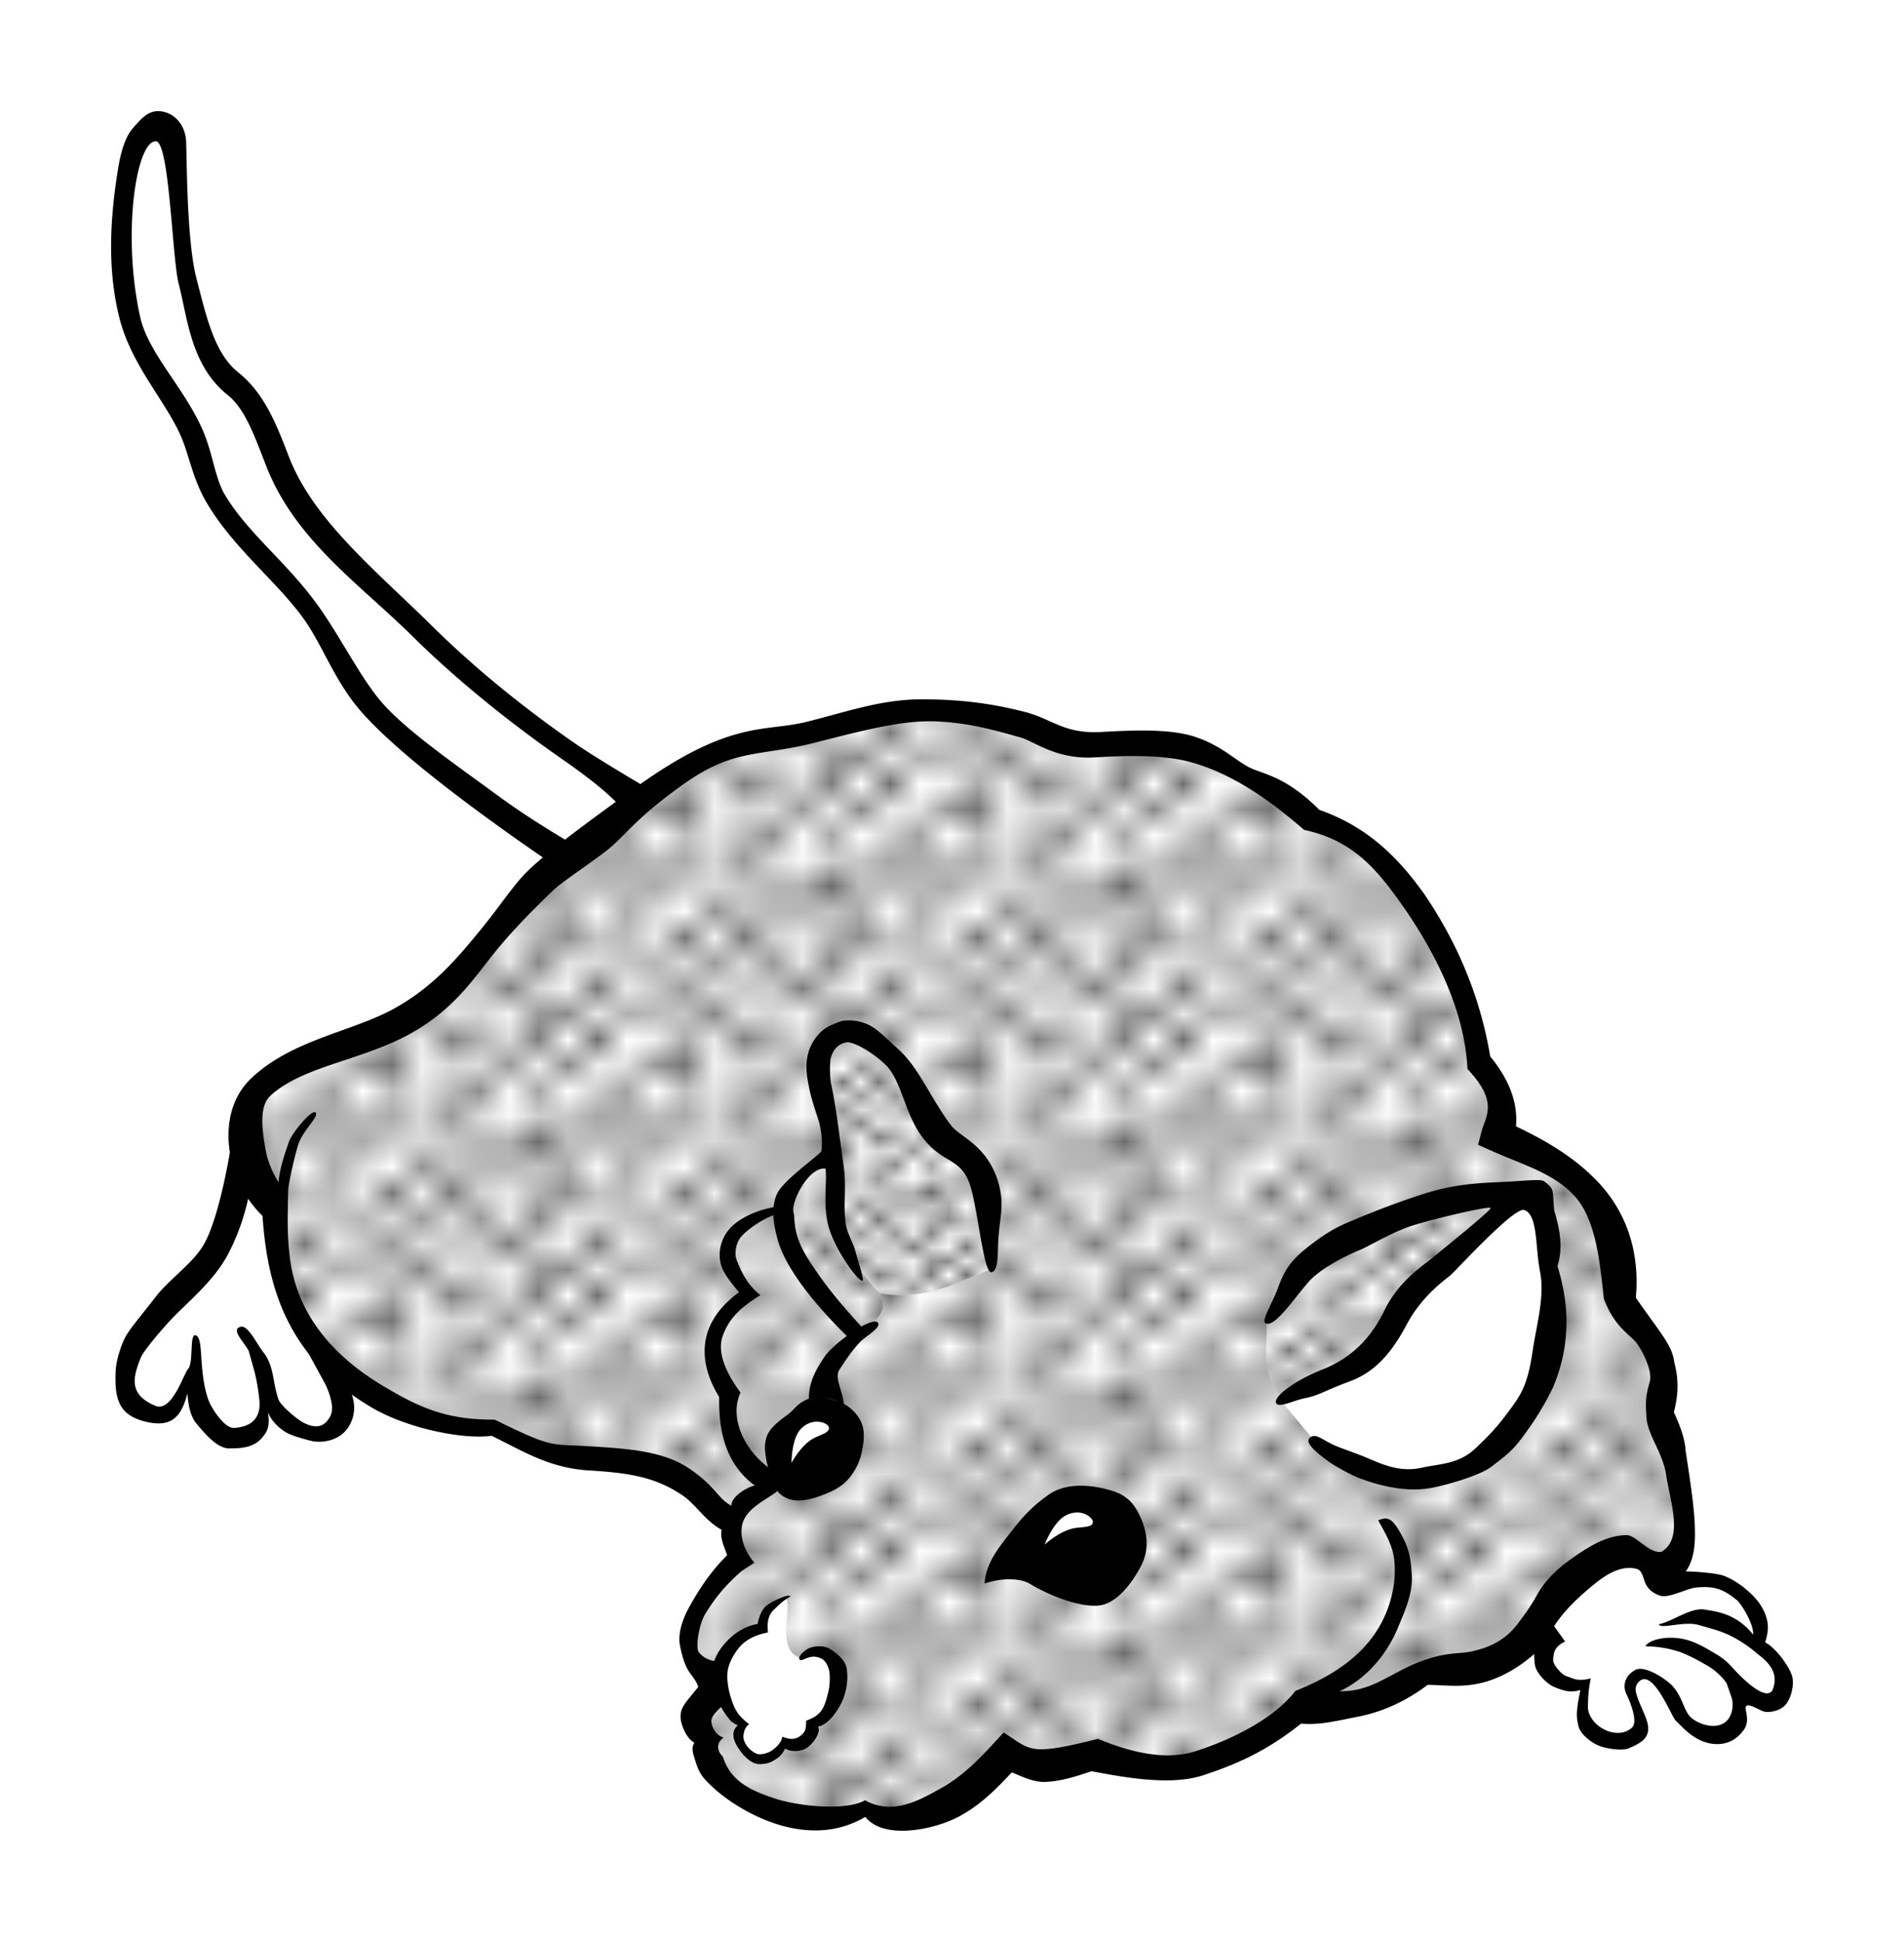
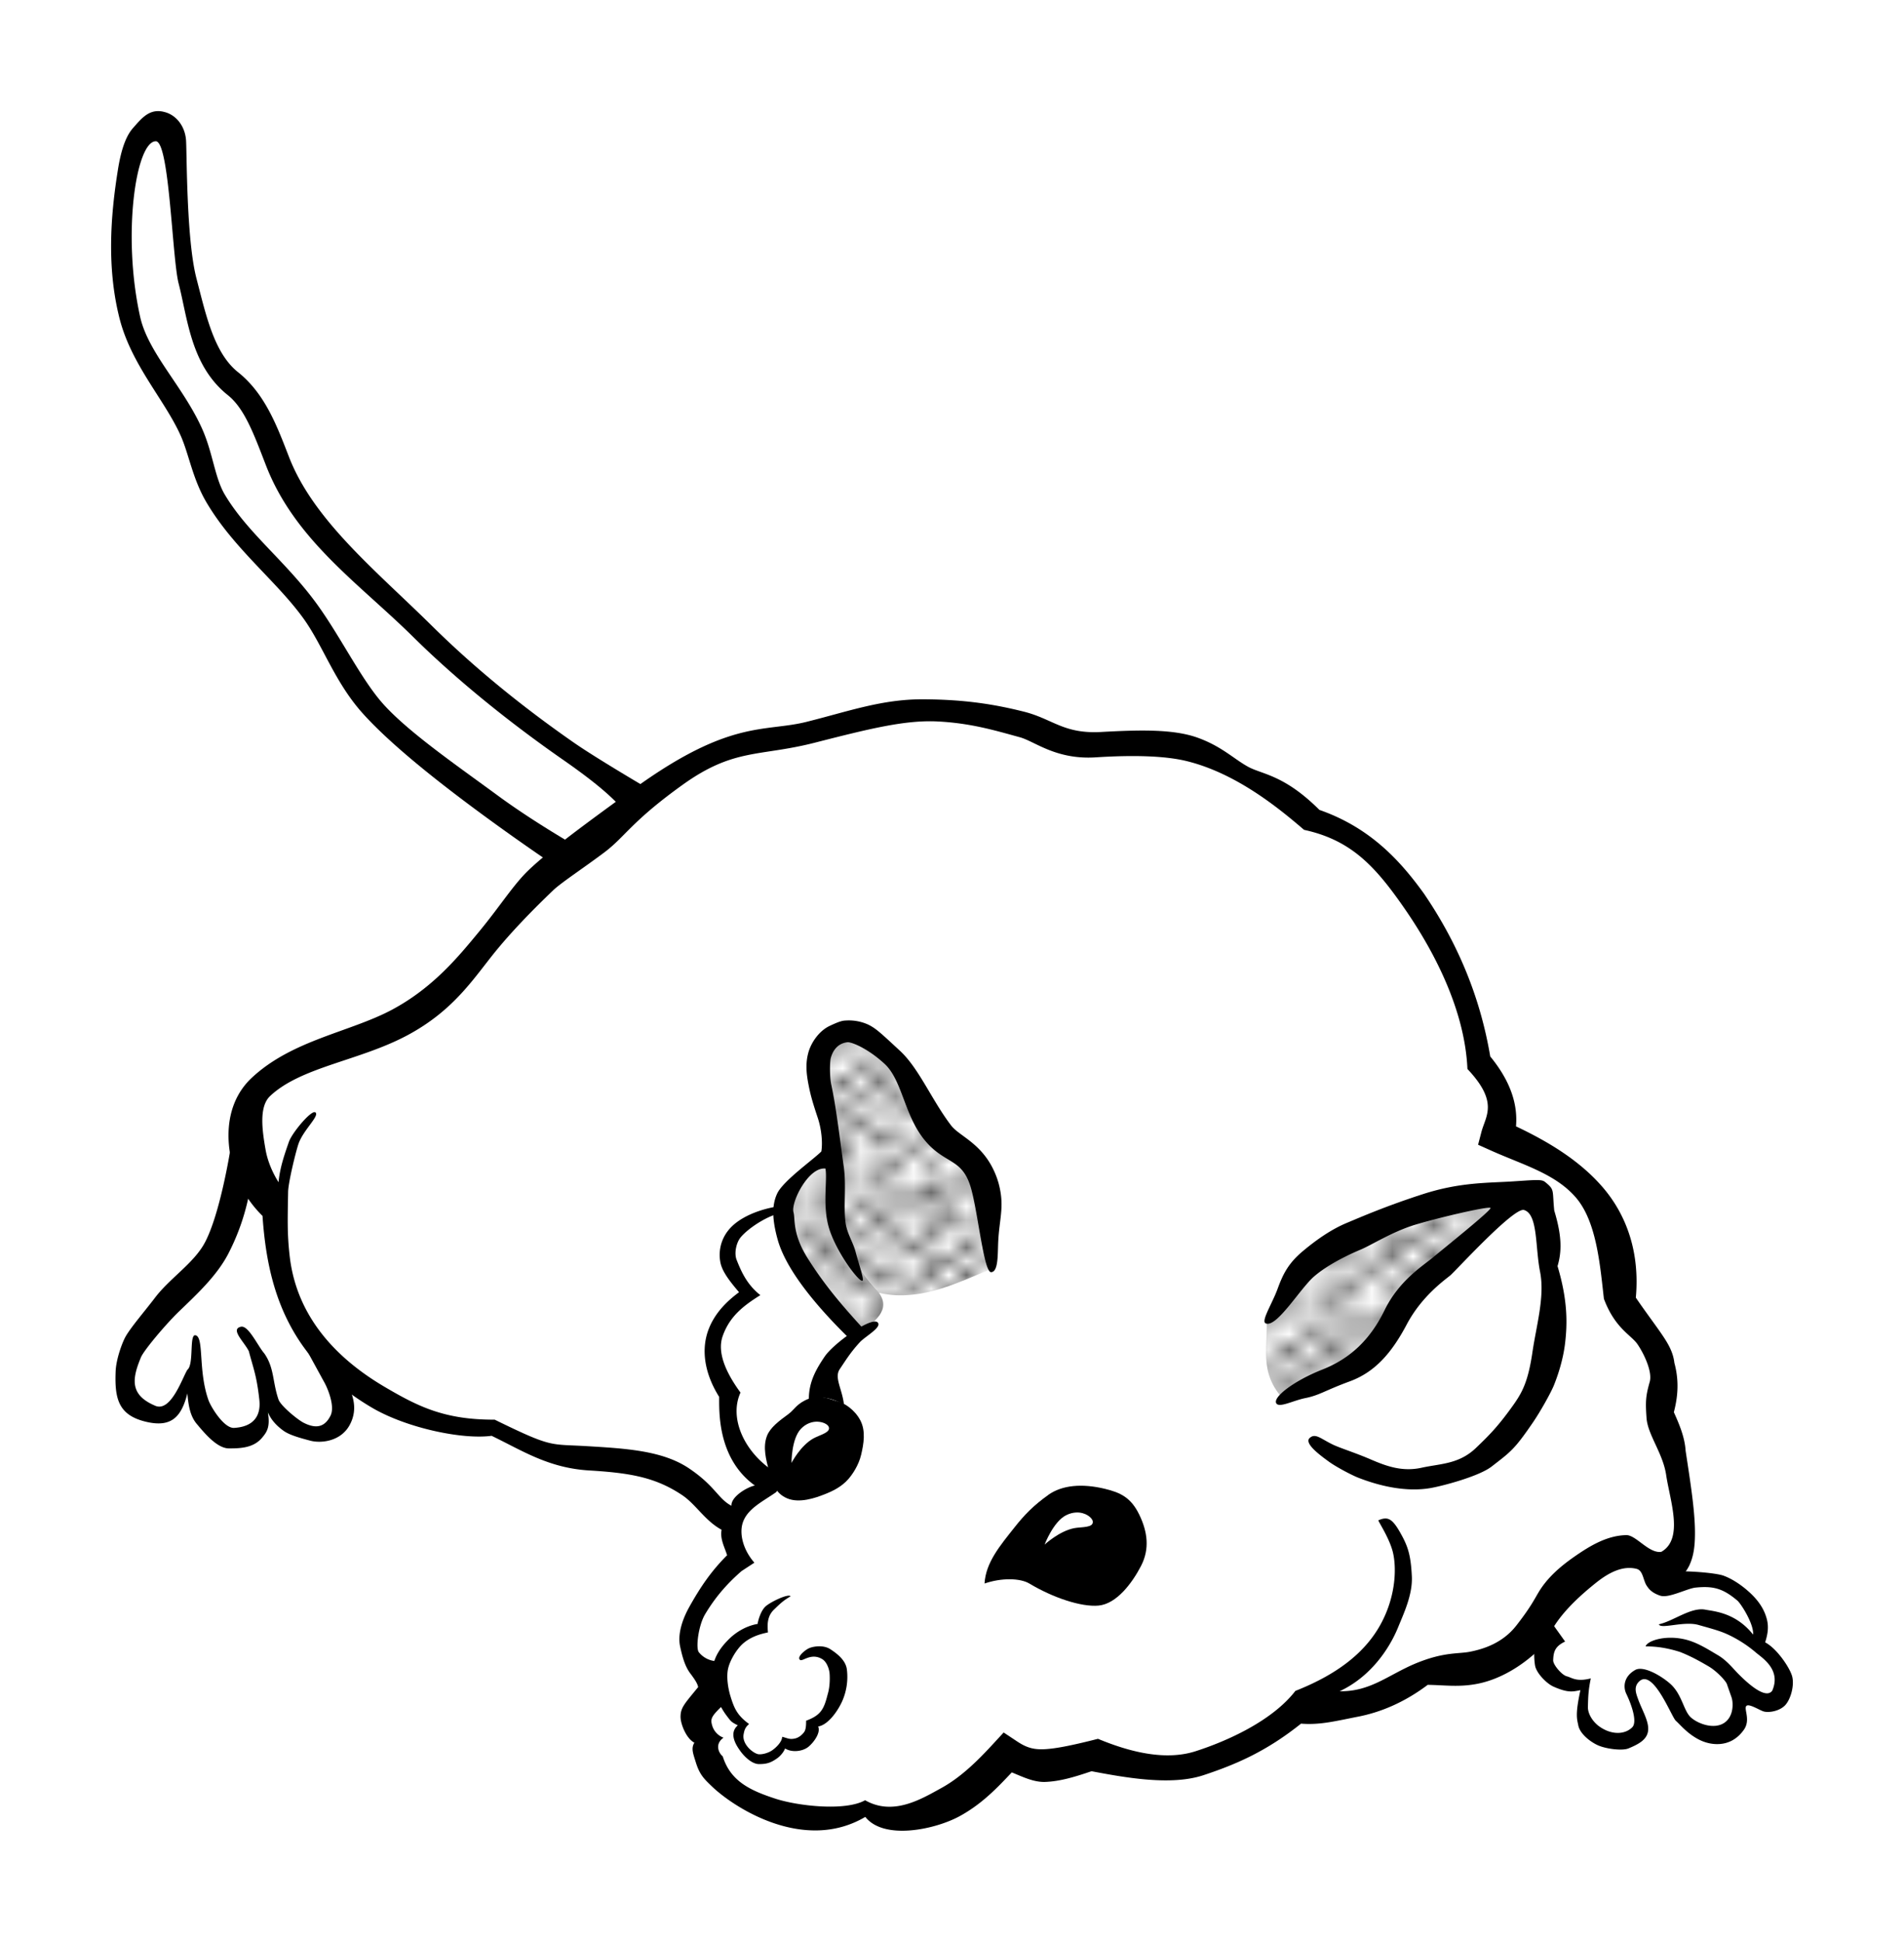
<svg xmlns="http://www.w3.org/2000/svg" xmlns:xlink="http://www.w3.org/1999/xlink" width="129.539" height="132.069" viewBox="0 0 121.443 123.815">
  <defs>
    <pattern xlink:href="#a" id="c" patternTransform="matrix(1.126 0 0 .878 -24.228 947.388)" />
    <pattern xlink:href="#a" id="d" patternTransform="matrix(1.177 0 0 1.032 -148.96 917.254)" />
    <pattern xlink:href="#a" id="e" patternTransform="matrix(1.315 0 0 .995 -8.892 937.01)" />
    <pattern xlink:href="#a" id="b" patternTransform="matrix(1.868 0 0 1.63 -11.138 922.246)" />
    <pattern id="a" patternTransform="scale(10)" height="10" width="10" patternUnits="userSpaceOnUse">
      <circle r=".45" cy=".81" cx="2.567" />
      <circle r=".45" cy="2.33" cx="3.048" />
      <circle r=".45" cy="2.415" cx="4.418" />
      <circle r=".45" cy="3.029" cx="1.844" />
      <circle r=".45" cy="1.363" cx="6.08" />
      <circle r=".45" cy="4.413" cx="5.819" />
      <circle r=".45" cy="4.048" cx="4.305" />
      <circle r=".45" cy="3.045" cx="5.541" />
      <circle r=".45" cy="5.527" cx="4.785" />
      <circle r=".45" cy="5.184" cx="2.667" />
      <circle r=".45" cy="1.448" cx="7.965" />
      <circle r=".45" cy="5.049" cx="7.047" />
      <circle r=".45" cy=".895" cx="4.34" />
      <circle r=".45" cy=".34" cx="7.125" />
      <circle r=".45" cy="1.049" cx="9.553" />
      <circle r=".45" cy="2.689" cx="7.006" />
      <circle r=".45" cy="2.689" cx="8.909" />
      <circle r=".45" cy="4.407" cx="9.315" />
      <circle r=".45" cy="3.87" cx="7.82" />
      <circle r=".45" cy="5.948" cx="8.27" />
      <circle r=".45" cy="7.428" cx="7.973" />
      <circle r=".45" cy="8.072" cx="9.342" />
      <circle r=".45" cy="9.315" cx="8.206" />
      <circle r=".45" cy="9.475" cx="9.682" />
      <circle r=".45" cy="6.186" cx="9.688" />
      <circle r=".45" cy="6.296" cx="3.379" />
      <circle r=".45" cy="8.204" cx="2.871" />
      <circle r=".45" cy="8.719" cx="4.59" />
      <circle r=".45" cy="9.671" cx="3.181" />
      <circle r=".45" cy="7.315" cx="5.734" />
      <circle r=".45" cy="6.513" cx="6.707" />
      <circle r=".45" cy="9.67" cx="5.73" />
      <circle r=".45" cy="8.373" cx="6.535" />
      <circle r=".45" cy="7.154" cx="4.37" />
      <circle r=".45" cy="7.25" cx=".622" />
      <circle r=".45" cy="5.679" cx=".831" />
      <circle r=".45" cy="8.519" cx="1.257" />
      <circle r=".45" cy="6.877" cx="1.989" />
      <circle r=".45" cy="3.181" cx=".374" />
      <circle r=".45" cy="1.664" cx="1.166" />
      <circle r=".45" cy=".093" cx="1.151" />
      <circle r=".45" cy="10.093" cx="1.151" />
      <circle r=".45" cy="4.451" cx="1.302" />
      <circle r=".45" cy="3.763" cx="3.047" />
    </pattern>
  </defs>
  <g fill-rule="evenodd">
    <path d="M98.494 104.824c-.018.571-.147 1.04.241 1.982.805.776 1.61.782 2.416.587-.152 1.186-.502 2.645.16 2.717.547.603 1.053 1.297 2.013.954.484-.19.967.187 1.45-.881l-.886-2.643.564-.807c1.66.253 1.72.994 2.174 1.615.574.99 1.148 1.977 1.932 2.202.941.495 1.58.161 2.093-.514l.242-2.276 1.771.808c.93.304 1.125-.567 1.208-1.615-.138-.759-1.008-1.37-1.772-2.13.32-1.368.094-2.072-.644-2.862-1.012-.396-1.098-1.303-4.025-1.175-1.582.63-1.558-.447-1.981-1.079 1.295.444 1.48-.19 1.86-.648.21-3.164-.524-5.251-1.139-7.475l-.228-4.153c-.496-1.546-1.157-2.98-2.505-3.945-.364-1.994.412-2.947-1.138-6.022-1.963-3.6-4.468-3.735-6.832-4.776.044-1.486 1.171-2.592-1.366-4.983-.28-3.16-.975-6.131-2.96-8.513-2.029-4.133-4.632-6.039-7.516-6.853-.7-1.287-5.16-3.291-8.426-5.117l-7.06.134c-2.525-.89-4.687-1.946-8.425-2.284l-9.793 1.869c-2.483.051-4.627 1.032-6.684 2.248l-2.717 2.18c-2.843-2.865-9.809-7.17-14.41-11.883-2.772-2.597-5.723-4.923-7.89-8.442-1.036-3.145-2.156-4.774-2.979-6.167-.885-.762-1.771-1.676-2.657-3.597-1.137-4.701-1.194-8.174-1.288-12.113-.783-1.608-1.263-1.164-1.852-1.175-.845 1.31-1.487 2.68-1.69 4.185-.074 2.933-.032 5.601.322 7.561a21.066 21.066 0 002.737 5.726c2.12 2.35 1.647 3.685 2.416 5.506 2.242 3.747 4.242 5.499 6.28 7.562l4.186 6.827c4.214 3.863 8.427 7.425 12.466 9.499l-1.27.804-8.881 9.344-8.184 3.64c-1.364-.168-2.7 3.12-2.356 5.26-.511 2.61-.799 5.328-2.483 6.985-2.37 1.843-4.044 3.957-4.911 6.387-.053 2.468.557 1.915.885 2.643.562.523 1.24.437 2.013 0l1.288-1.982c.806 2.838 1.135 2.807 2.335 3.744l1.691-.514c.864-.715.667-1.671.725-2.57.095 1.382.995 2.03 1.932 2.643.778.524 1.557.38 2.335-.073 1.261-.133.11-2.628.044-4.188 4.979 4.41 8.436 3.836 9.924 3.98 4.446 2.299 7.497 2.266 10.703 2.491l4.554 3.53.456 2.7c-2.212 1.592-2.948 3.477-3.174 5.436l1.74 2.284c-.504 1.116-2.048 1.715-.388 3.908 1.285 4.65 6.445 4.374 9.873 4.092 3.041.936 5.96.468 8.573-3.47 1.94.27 3.784 1.497 5.921-.207 2.214.671 4.41 1.467 6.832.623 3.163-.9 5.16-2.255 6.832-3.737 2.429.368 4.858.1 7.287-1.87 2.384.073 4.84.363 6.604-1.453.226-.462.467-.906.755-1.411z" fill="#fff" stroke="#00ff0a" stroke-width=".369" />
-     <path d="M16.26 1009.987c-1.382-1.794.207-6.527 1.837-6.325l8.184-3.642 8.881-9.343 8.346-6.473c2.057-1.216 4.2-2.197 6.684-2.249l9.793-1.868c3.737.337 5.9 1.393 8.425 2.284l7.06-.208c3.265 1.826 7.725 3.904 8.426 5.191 2.884.814 5.487 2.72 7.515 6.852 1.986 2.383 2.681 5.353 2.96 8.514 2.538 2.391 1.41 3.497 1.367 4.983 2.363 1.04 4.869 1.176 6.832 4.776 1.55 3.074.774 4.028 1.138 6.022 1.348.964 2.008 2.399 2.505 3.945l.228 4.153c.614 2.224 1.349 4.31 1.139 7.475-.491.59-.656 1.478-3.416 0-3.211.906-5.336 3.173-6.832 6.23-1.764 1.815-4.22 1.524-6.604 1.453-2.43 1.969-4.858 2.237-7.288 1.869-1.671 1.482-3.668 2.838-6.831 3.737-2.422.844-4.618.048-6.832-.623-2.137 1.704-3.981.477-5.921.208-2.614 3.937-5.532 4.405-8.573 3.47-3.428.28-8.588.557-9.873-4.093-1.66-2.193-.116-2.792.389-3.908l-1.742-2.284c.227-1.959.963-3.844 3.175-5.436l-.456-2.7-4.554-3.53c-3.206-.225-6.257-.192-10.703-2.491-1.72-.166-6.073.626-12.298-6.437-.851-2.273-1.59-4.623-1.594-7.475z" fill="url(#b)" stroke="#0040ff" stroke-width=".615" transform="translate(-.27 -935.015)" />
    <path d="M52.923 73.99c-.167-.359-1.26.55-2.255 1.322-1.544 1.793-.754 2.521-.724 3.597 1.287 2.09 2.415 3.96 4.75 6.24 1.124-.906 2.152-1.617 1.369-2.716-1.813-1.823-1.96-3.343-2.818-4.992z" fill="#fff" />
    <path d="M53.003 73.697c.436-.723-.287-3.559-.885-6.167.42-1.315 1.062-1.616 1.69-1.982 1.876.187 2.816 1.44 3.865 2.57l2.255 4.55c.993.587 1.986.413 2.979 2.424l.402 5.8c-1.783.645-4.445 2.195-7.246 1.54-1.995-1.785-3.206-5.668-3.06-8.735z" fill="#fff" />
    <path d="M53.273 1008.712c.436-.723-.287-3.559-.885-6.167.42-1.315 1.062-1.616 1.69-1.982 1.875.187 2.816 1.44 3.865 2.57l2.254 4.55c.993.586 1.986.413 2.98 2.424l.402 5.8c-1.783.645-4.445 2.195-7.246 1.54-1.995-1.785-3.207-5.668-3.06-8.735z" fill="url(#c)" transform="translate(-.27 -935.015)" />
    <path d="M53.193 1009.005c-.167-.36-1.26.55-2.255 1.322-1.544 1.793-.754 2.521-.724 3.597 1.287 2.09 2.415 3.96 4.75 6.24 1.124-.906 2.152-1.617 1.369-2.716-1.813-1.823-1.96-3.343-2.818-4.992z" fill="url(#d)" transform="translate(-.27 -935.015)" />
    <path style="line-height:normal;text-indent:0;text-align:start;text-decoration-line:none;text-decoration-style:solid;text-decoration-color:#000;text-transform:none;block-progression:tb;white-space:normal;isolation:auto;mix-blend-mode:normal;solid-color:#000;solid-opacity:1" d="M53.92 65.07c-.178.012-.357.037-1.01.347-.652.31-1.182 1.042-1.363 1.743-.182.701-.106 1.342.03 2.04.136.699.3 1.226.588 2.093.23.69.317 1.567.221 2.128-.555.55-2.449 1.882-2.82 2.69-.338.733-.323 1.63.034 2.92.606 2.192 2.988 4.786 4.781 6.515l.845-.65c-1.478-1.605-2.62-2.935-3.713-4.672-.984-1.565-.78-2.49-.902-2.934-.174-.638.96-2.9 2.039-2.784.136.771-.21 2.397.24 3.839.468 1.5 1.84 3.334 2.106 3.32.16-.01-.194-.98-.431-1.87-.159-.596-.55-1.168-.637-1.863-.134-1.063.06-2.308-.111-3.542-.284-2.038-.49-3.81-.797-5.238-.106-.498-.098-1.436-.031-1.688.11-.412.39-.933 1.064-1.01.223-.027 1.255.351 2.372 1.381s1.248 3.25 2.526 4.827c1.278 1.577 2.362 1.142 2.941 2.961.47 1.476.845 5.51 1.326 5.492.478-.02.41-1.198.455-2.013.083-1.528.44-2.28-.034-3.834-.468-1.532-.004-.01-.005-.011-.002 0 .46 1.391-.003-.014-.748-2.273-2.398-2.74-2.961-3.476-1.246-1.63-2.05-3.642-3.267-4.767-1.217-1.125-1.533-1.437-2.052-1.682a2.98 2.98 0 00-1.432-.247zM8.476 8.173c-.503.57-.78 1.56-.95 2.62-.498 3.073-.704 6.352.098 9.508.749 2.948 2.848 5.157 3.88 7.429.548 1.208.766 2.785 1.678 4.324 1.728 2.918 4.428 4.975 6.151 7.349 1.265 1.742 2.012 4.095 3.812 6.093 1.862 2.067 4.992 4.508 7.692 6.49 2.7 1.982 4.964 3.48 4.964 3.48.426-.089 1.353-.549 1.737-1.063 0 0-3.13-1.726-5.782-3.673s-5.687-4.036-7.302-5.829c-1.406-1.56-2.72-4.29-4.243-6.388-1.97-2.714-4.423-4.53-5.875-6.98-.646-1.089-.758-2.682-1.462-4.234-1.222-2.693-3.427-4.804-3.937-7.105-1.162-5.24-.258-11.198 1.004-11.185.87.01 1.036 7.464 1.452 9.065.58 2.238.77 5.23 3.138 7.12 1.077.86 1.67 2.511 2.434 4.482 1.842 4.754 5.95 7.54 9.363 10.91 2.85 2.817 6.237 5.528 9.562 7.842 1.787 1.244 3.389 2.488 4.186 3.63.528-.266 1.21-.666 1.491-1.64 0 0-3.485-2.037-4.973-3.073-3.236-2.252-6.299-4.728-9.046-7.442-3.537-3.496-7.543-6.71-9.115-10.767-.771-1.99-1.531-4.033-3.251-5.405-1.527-1.218-2.04-3.626-2.652-5.98-.659-2.536-.605-8.169-.667-8.851-.08-.864-.602-1.5-1.24-1.717-1.034-.35-1.552.317-2.147.99zM105.905 101.744c.53.175 1.714-.465 2.248-.518 1.133-.113 1.743.055 2.664.831.216.182 1.056 1.479 1.001 2.166-1.11-1.401-2.476-1.48-3.051-1.59-.91-.175-2.053.742-2.958.932.1.338 1.587-.22 2.514.04.927.261 1.332.37 1.8.574a7.843 7.843 0 011.856 1.174c.408.352 1.644 1.093 1.063 2.441-.451.649-1.8-.704-2.143-1.043-.343-.34-.744-.876-1.339-1.223-.634-.37-1.338-.837-2.157-1.014-1.216-.263-2.323.098-2.442.46.745 0 1.41.11 2.187.353.716.28 1.28.6 1.835.924.513.3 1.092.922 1.163 1.124l.295.843c.117.334.153 1.198-.44 1.617-.643.454-1.669.096-2.146-.325-.476-.42-.565-1.491-1.336-2.163-.625-.545-1.718-1.151-2.22-.868-.74.418-.774 1.085-.572 1.512.363.752.71 1.81.384 2.14-.488.494-1.362.487-2.115-.06-.414-.3-.724-.807-.714-1.23.016-.688.029-1.069.184-1.825-.926.238-1.21-.053-1.533-.134-.319-.08-.876-.741-.867-1.016.018-.579.136-.899.761-1.2l-1.077-1.508-1.912 1.138 1.017.982s-.014.52.057.923c.084.474.726 1.14 1.175 1.34.965.426 1.26.31 1.716.226-.334 1.547-.224 1.812-.13 2.266.106.502.723 1.006 1.229 1.24.505.234 1.561.374 1.966.207.69-.285 1.233-.588 1.259-1.206.024-.566-.392-1.245-.628-1.89-.153-.418-.313-.821.048-1.17.891-.86 2.066 2.255 2.34 2.501.276.246.68.761 1.376 1.149.362.202.852.374 1.414.337.563-.036 1.122-.298 1.557-.916.434-.62-.01-1.304.146-1.503.156-.2.867.283 1.135.348.343.082 1-.031 1.352-.408.352-.378.605-1.288.434-1.863-.172-.575-.986-1.764-1.714-2.14.132-.422.25-.906.115-1.45-.118-.478-.361-.959-.828-1.46-.362-.388-1.121-1.04-1.937-1.341-.344-.128-1.446-.257-2.58-.282-.951-.02-2.403.739-2.403.739.113.295.334.617.95.82zM13.06 79.24c-.693 1.297-2.221 2.253-3.167 3.495-.677.889-1.576 1.926-1.9 2.518-.185.337-.586 1.376-.618 2.198-.069 1.762.191 2.807 1.99 3.214 1.53.346 2.201-.276 2.586-1.821.063.728.164 1.427.592 1.938.52.623 1.31 1.567 2.059 1.57.749 0 1.579-.03 2.125-.694.275-.334.53-.65.352-1.638.205.542.634.942 1.007 1.209.373.267 1.021.45 1.708.631.687.18 1.955.051 2.522-1.024.568-1.075.12-2.01-.173-2.637l-1.207-.92L19.515 86l1.185 2.165c.218.4.677 1.512.38 2.102-.335.665-.849.892-1.721.445-.385-.197-1.457-1.077-1.595-1.478-.39-1.13-.262-2.024-.911-2.944-.404-.458-1.008-1.801-1.485-1.696-.704.156.205.958.503 1.56.3 1.135.498 1.555.667 3.065.05.439.133 1.722-1.605 1.825-.65.038-1.483-1.342-1.633-1.761-.676-1.893-.272-4.02-.828-4.144-.418-.094-.085 1.857-.523 2.202-.333.55-1.05 2.715-2.048 2.292-1.643-.696-1.478-1.723-.911-3.09.187-.45 1.6-2.129 2.446-2.941 1.14-1.095 2.36-2.234 3.087-3.59a14.28 14.28 0 001.359-3.841l-1.186-2.892s-.647 4.115-1.635 5.96zM48.437 110.866h.002v.013s-.002 0-.002-.013z" color="#000" font-weight="400" font-family="sans-serif" overflow="visible" />
    <path d="M80.78 83.975c2.424-4.382 5.576-5.22 8.616-6.608 2.353-.696 4.713-1.39 8.534-1.321-1.465.548-3.452 2.205-5.555 4.111-2.54 1.825-3.544 3.51-3.946 5.139-1.339 2.387-4.211 2.817-6.521 3.964-1.698-1.762-.991-3.524-1.127-5.285z" fill="#fff" />
    <path d="M81.666 89.26c2.217-.809 4.434-1.613 6.441-3.377 1.962-4.183 5.4-7.288 9.501-9.91 1.153 1.737 1.162 3.126 1.047 4.478.725 6.266-.097 5.48-.161 8.149-1.812 2.67-3.63 5.322-6.28 5.506-2.876.51-5.632-.292-8.293-2.13zM63.229 100.42c1.076-1.997 2.203-3.834 3.703-4.479 1.586-.582 3.135-.895 4.509.073 1.094 1.224.882 2.447.725 3.67-.582 1.2-1.248 2.169-2.255 2.203-1.717-.11-3.139-.625-4.428-1.321-.811-.158-1.65-.366-2.254-.147z" fill="#fff" />
    <path d="M69.267 95.397c-.757.03-1.542.252-2.335.543-1.5.645-2.627 2.482-3.703 4.479.604-.22 1.443-.012 2.254.146 1.289.697 2.711 1.211 4.428 1.322 1.007-.034 1.673-1.004 2.255-2.203.157-1.223.37-2.447-.725-3.67-.687-.484-1.417-.647-2.174-.617zm-.631 1.041c.597-.03 1.028.333 1.064.56.068.428-.716.35-1.18.438-.959.183-1.892 1.05-1.892 1.05s.55-1.454 1.363-1.869c.228-.116.446-.169.645-.179z" />
    <path style="line-height:normal;text-indent:0;text-align:start;text-decoration-line:none;text-decoration-style:solid;text-decoration-color:#000;text-transform:none;block-progression:tb;white-space:normal;isolation:auto;mix-blend-mode:normal;solid-color:#000;solid-opacity:1" d="M66.857 95.323c-.93.661-1.515 1.263-2.141 2.055-.92 1.162-1.846 2.247-1.918 3.588 1.07-.37 2.263-.351 2.856 0 1.514.91 3.325 1.51 4.416 1.407 1.156-.11 2.144-1.44 2.707-2.524.563-1.085.418-2.185-.11-3.272-.527-1.088-1.192-1.41-2.21-1.653-1.424-.34-2.7-.246-3.6.394zm4.576 2.291c.446.976.193 1.542-.216 2.33-.426.82-1.11 1.299-1.532 1.339-.652.062-2.458-.232-3.435-.774-.977-.542-1.464-.35-1.728-.442.623-1.415 1.498-2.894 2.808-3.675 1.085-.647 1.962-.433 2.607-.244.645.188 1.276.984 1.496 1.466z" color="#000" font-weight="400" font-family="sans-serif" overflow="visible" />
    <path d="M50.105 101.918c-1.254.609-1.443 1.314-1.65 2.019-1.52.305-2.213 1.531-2.778 2.9.406 1.506.347 2.178 1.69 3.23-.35.504-.337 1.15.806 2.239.67.196 1.22-.45 1.892-.991.854.2 1.493-.153 1.811-1.322 1.1-.388 1.442-1.566 1.812-2.716-.174-1.648-.803-1.648-1.248-1.799l-1.329.257c-1.738-.471-.49-3.412-1.006-3.817z" fill="#fff" />
    <path d="M81.05 1018.99c2.424-4.382 5.576-5.22 8.615-6.608 2.354-.696 4.714-1.39 8.535-1.321-1.466.548-3.452 2.205-5.556 4.11-2.539 1.825-3.543 3.51-3.945 5.14-1.34 2.386-4.211 2.816-6.521 3.964-1.698-1.762-.991-3.524-1.128-5.286z" fill="url(#e)" transform="translate(-.27 -935.015)" />
    <path style="line-height:normal;text-indent:0;text-align:start;text-decoration-line:none;text-decoration-style:solid;text-decoration-color:#000;text-transform:none;block-progression:tb;white-space:normal;isolation:auto;mix-blend-mode:normal;solid-color:#000;solid-opacity:1" d="M51.435 46.028c-2.66.661-4.828-.155-10.773 4.096-3.061 2.19-.002 0-.002 0-.002 0 1.233-.896-.005.002-.905.656-2.343 1.691-3.702 2.712-1.345 1.01-2.544 1.973-3.263 2.668-.951.918-1.784 2.26-3.115 3.874-1.324 1.607-2.953 3.602-5.575 5.002-2.683 1.432-6.366 1.923-8.95 4.347-1.403 1.317-1.663 3.195-1.366 4.89a7.227 7.227 0 002.06 3.908c.302 4.392 1.487 9 6.99 12.233 2.19 1.286 5.76 2.043 7.622 1.788 1.948.938 3.62 2.052 6.218 2.209 2.597.156 4.23.43 5.94 1.576.87.583 1.454 1.635 2.512 2.206-.114.581.193 1.111.351 1.624-.99.99-1.681 1.986-2.417 3.306-.322.577-.777 1.606-.578 2.521.143.658.306 1.257.649 1.712.342.454.456.662.5.867-.853 1.05-1.116 1.292-1.124 1.877-.007.478.373 1.416.883 1.669-.222.363-.086.681.095 1.266.247.8.564 1.076.987 1.488 1.436 1.395 5.912 4.282 9.819 1.978 1.188 1.506 4.475.805 6.04-.058 1.433-.788 2.417-1.843 3.303-2.78.702.285 1.4.634 2.134.608.962-.035 1.92-.333 2.954-.682 2.118.399 5.053.941 7.13.255 2.076-.686 4.013-1.515 6.232-3.29 1.213.096 2.166-.157 3.641-.445 1.386-.27 2.905-.875 4.439-2.028 1.062.012 2.02.17 3.233-.08 1.332-.274 2.697-1.057 3.82-2.125l1.07-1.628c.682-1.033 1.71-1.956 2.623-2.684.816-.65 1.704-1.103 2.581-.877.572.148.348 1.283 1.01 1.204l.767-.092a2.541 2.541 0 001.58-1.326c.277-.588.352-1.217.362-1.93.02-1.401-.26-3.185-.596-5.383-.053-.88-.417-1.719-.75-2.462.204-.802.384-1.859.033-3.143-.082-.728-.439-1.3-.881-1.939-.421-.609-.971-1.334-1.578-2.223.26-2.855-.57-5.246-2.11-7.036-1.491-1.731-3.51-2.927-5.533-3.886.108-1.276-.247-2.756-1.643-4.458-.579-3.433-1.859-6.884-4.177-10.307l-.008-.012-.007-.014c-1.504-2.094-3.422-4.241-6.703-5.386-2.244-2.239-3.643-2.258-4.542-2.747-.9-.489-1.695-1.312-3.248-1.865-1.553-.552-3.718-.49-6.13-.357-2.41.134-3.082-.833-4.94-1.298-1.858-.465-3.735-.771-6.39-.786-2.656-.015-4.814.779-7.473 1.44zm2.396 43.53c-.112-.996-.636-1.72-.269-2.261.367-.542.684-1.07 1.285-1.72.344-.371 1.445-.962 1.127-1.263-.39-.368-2.783 1.31-3.376 2.185-.512.756-1.026 1.607-1.006 2.754.809-.3 1.537-.077 2.24.305zm-4.62 4.157c-1.75-1.201-2.718-3.306-1.98-4.923-.868-1.185-1.518-2.51-1.138-3.597.435-1.241 1.292-1.923 2.404-2.615-.813-.647-1.182-1.404-1.513-2.25-.175-.445-.007-1.108.246-1.422.505-.627 2.03-1.64 3.044-1.621l.087-.418c-.986-.022-3.001.455-3.892 1.56a2.499 2.499 0 00-.518 2.072c.12.605.639 1.246 1.187 1.892-.772.571-1.538 1.318-1.94 2.363-.46 1.198-.33 2.708.672 4.309.01.856-.146 3.905 2.277 5.653-.498.1-1.528.714-1.494 1.29-.86-.45-1.033-1.262-2.718-2.392-1.686-1.129-4.04-1.259-6.472-1.406-2.433-.147-2.196.127-5.91-1.691-3.19.012-4.87-.828-7.01-2.085-4.85-2.849-5.843-6.312-6.074-8.408-.156-1.407-.121-2.348-.092-4.033.01-.608.507-2.632.672-3.09.315-.871 1.341-1.753 1.072-1.973-.245-.2-1.49 1.294-1.692 1.87-.33.941-.577 1.693-.663 2.58-.379-.604-.697-1.332-.828-2.08-.221-1.262-.425-2.746.295-3.42 1.981-1.86 5.7-2.239 8.747-3.867 3.045-1.628 4.283-3.723 5.708-5.45 1.424-1.728 3.095-3.312 3.588-3.79.494-.478 1.939-1.423 3.272-2.424 1.33-1 1.73-1.972 5.004-4.318 3.276-2.346 4.886-1.775 8.398-2.671 3.512-.896 5.813-1.472 7.902-1.357 2.09.114 3.557.556 5.194 1.004.962.263 2.306 1.445 4.842 1.282 2.535-.163 4.472-.08 5.763.23 3.274.79 6.052 3.133 7.527 4.393 3.024.656 4.555 2.342 6.41 5.018 1.853 2.676 3.843 6.433 4.01 10.23 2.017 2.134 1.158 2.99.89 4.022l-.211.808.818.367c2.056.921 4.105 1.473 5.422 3.002 1.316 1.528 1.538 4.286 1.785 6.453.703 1.882 1.734 2.306 2.137 2.889.404.583.97 1.755.786 2.406-.25.887-.282 1.232-.203 2.313.079 1.08 1.067 2.267 1.257 3.669.25 1.627 1.122 4.036-.311 4.855-.787.132-1.618-1.075-2.236-1.063-1.23.024-2.31.676-3.306 1.368-.996.692-1.76 1.397-2.285 2.267-.27.448-.51.96-1.422 2.127-.911 1.168-2.18 1.513-2.925 1.667-.771.159-1.65 0-3.437.727-1.777.726-2.925 1.834-4.909 1.798 1.917-.894 3.141-2.628 3.739-4.104.34-.838.922-2.051.865-3.222-.069-1.405-.262-1.95-.764-2.827-.493-.86-.782-1.003-1.367-.746-.049.022.675 1.08.911 1.994.236.913.244 2.704-.706 4.517-.95 1.813-2.695 3.261-5.501 4.366-1.497 1.935-4.405 3.218-6.367 3.847-1.961.629-4.249.03-6.225-.791-1.863.476-2.82.64-3.455.663-.635.023-1.08-.083-1.701-.496l-.86-.571-.685.743c-.922 1-2.007 2.093-3.281 2.794-1.274.701-3.08 1.806-4.87.783-1.28.716-4.31.361-5.715-.097-1.585-.517-2.87-1.1-3.367-2.702-.258-.208-.527-.781.05-1.189a1.175 1.175 0 01-.73-.8c-.117-.423-.058-.578.854-1.423-.075-.834-.105-1.592.116-2.258l-.048-.456c-1.037.245-1.57-.268-1.768-.515-.204-.254-.031-1.7.401-2.42.616-1.029 1.338-1.894 2.328-2.754l.815-.533c-.71-.81-.971-1.821-.746-2.532.288-.913 1.282-1.365 2.126-1.96.325-.357-.063-.455.366-.357-.707-.656-.534-.777-.652-1.074z" color="#000" font-weight="400" font-family="sans-serif" overflow="visible" />
    <path style="line-height:normal;text-indent:0;text-align:start;text-decoration-line:none;text-decoration-style:solid;text-decoration-color:#000;text-transform:none;block-progression:tb;white-space:normal;isolation:auto;mix-blend-mode:normal;solid-color:#000;solid-opacity:1" d="M90.77 76.135c-2.344.756-3.944 1.453-4.871 1.84-.927.388-1.842.997-2.801 1.8-.941.788-1.274 1.487-1.616 2.42-.341.932-1.068 2.05-.753 2.184.697.299 2.19-2.212 3.078-2.983.887-.771 2.21-1.398 2.961-1.713.752-.314 2.024-1.143 3.48-1.588 1.454-.445 4.702-1.205 4.82-1.076.105.116-3.01 2.604-3.642 3.136-.631.532-2.178 1.468-3.107 3.373-.928 1.905-2.218 3.106-3.984 3.8-1.765.695-3.19 1.762-2.923 2.157.197.29 1.075-.187 1.839-.34.922-.186 1.234-.477 2.84-1.068 1.606-.59 2.672-1.808 3.634-3.627.963-1.82 2.434-2.842 2.779-3.13.344-.288 4.048-4.355 4.699-4.17.901.258.711 2.351 1.026 3.932.315 1.58-.232 3.415-.483 5.12-.277 1.887-.646 2.577-1.255 3.429-.953 1.334-1.515 1.89-2.347 2.688-1.09 1.045-2.261.998-3.467 1.264-1.207.265-2.193-.075-3.226-.52-1.032-.445-1.955-.725-2.43-.952-.781-.374-1.121-.759-1.488-.422-.38.35.74 1.15 1.215 1.498.476.349 1.475.871 1.878 1.029 1.448.567 3.093.918 4.584.67.736-.122 3.106-.739 3.933-1.38 1.22-.945 1.448-1.079 2.626-2.801.51-.746 1.163-1.926 1.35-2.392.216-.54.582-1.568.712-2.709s.188-2.632-.486-4.873c.268-.916.293-1.888-.21-3.545-.135-1.33.05-1.313-.595-1.83-.217-.174-.62-.121-2.139-.024-1.519.097-3.288.047-5.631.803zM50.428 101.78c-.136-.186-1.28.353-1.604.652-.325.3-.489.969-.499 1.11-.705.12-1.352.5-1.815.955-.61.6-1.003 1.202-1.104 2.12-.04.367-.021.89.22 1.505.096.244.428.88.683 1.221.325.434.326.448.751.666-.629.54-.045 1.35.16 1.638.197.276.701.833 1.194.833.527 0 .777-.1 1.175-.383.153-.11.376-.338.487-.613.425.27 1.127.198 1.5-.117.378-.319.781-.925.606-1.284.623-.1 1.221-.937 1.516-1.568a3.84 3.84 0 00.32-2.057c-.067-.584-.593-1-1.056-1.303-.463-.301-1.13-.172-1.374-.057-.235.11-.785.551-.56.737.16.133.695-.476 1.41-.052.318.19.45.67.472.883.018.18.049.815-.115 1.352-.233.916-.405 1.34-1.378 1.695.002.359-.027.6-.14.743-.125.16-.31.323-.533.382-.385.1-.52-.022-.856-.097-.005.342-.442.736-.666.88-.292.189-.713.27-.894.22-.367-.104-1.015-.666-.896-1.273.036-.186.07-.421.349-.642-.762-.557-.952-.998-1.193-1.785-.137-.446-.271-1.187-.15-1.74.102-.46.413-1.014.743-1.394.608-.702 1.525-.857 1.803-.925-.054-.507-.042-1.041.375-1.445.416-.403.6-.58 1.069-.857z" color="#000" font-weight="400" font-family="sans-serif" overflow="visible" />
    <g>
      <path d="M49.3 91.618c.982-.744 1.581-1.837 3.14-2.056.984.459 2.022.881 2.174 1.91-.035 1.572-.83 2.477-1.289 3.082-.942.311-1.763.952-2.898.735-1.189-1.224-1.204-2.448-1.127-3.671z" fill="#fff" />
      <path d="M52.44 89.562c-1.559.219-2.158 1.312-3.14 2.056-.077 1.223-.062 2.447 1.127 3.67 1.135.218 1.956-.423 2.898-.734.46-.605 1.254-1.51 1.289-3.083-.152-1.028-1.19-1.45-2.174-1.909zm-.277 1.088c.332.015.599.156.677.291.22.383-.548.546-.954.771-.837.463-1.401 1.565-1.401 1.565s-.012-1.54.604-2.178c.344-.357.742-.465 1.074-.45z" />
      <path d="M49.041 93.769c.18.735.392 1.443 1.173 1.77.783.326 1.803-.037 2.339-.245.562-.218 1.126-.492 1.56-.99.228-.261.649-.847.814-1.55.164-.703.301-1.503-.047-2.182s-1.035-1.125-1.44-1.22c-.46-.108-1.094-.459-1.817-.184-.811.307-.94.707-1.329.99-.603.441-1.161.856-1.37 1.385-.292.74-.044 1.565.117 2.226zm.583-1.896c.096-.613 1.204-1.838 2.408-1.86 1.058-.018 1.39.713 1.547.984.159.27.4 1.223.194 1.737-.362.908-1.493 2.055-2.57 2.136-.63.047-1.093-.616-1.19-.97-.121-.441-.51-1.256-.389-2.027z" style="line-height:normal;text-indent:0;text-align:start;text-decoration-line:none;text-decoration-style:solid;text-decoration-color:#000;text-transform:none;block-progression:tb;white-space:normal;isolation:auto;mix-blend-mode:normal;solid-color:#000;solid-opacity:1" color="#000" font-weight="400" font-family="sans-serif" overflow="visible" />
    </g>
  </g>
</svg>